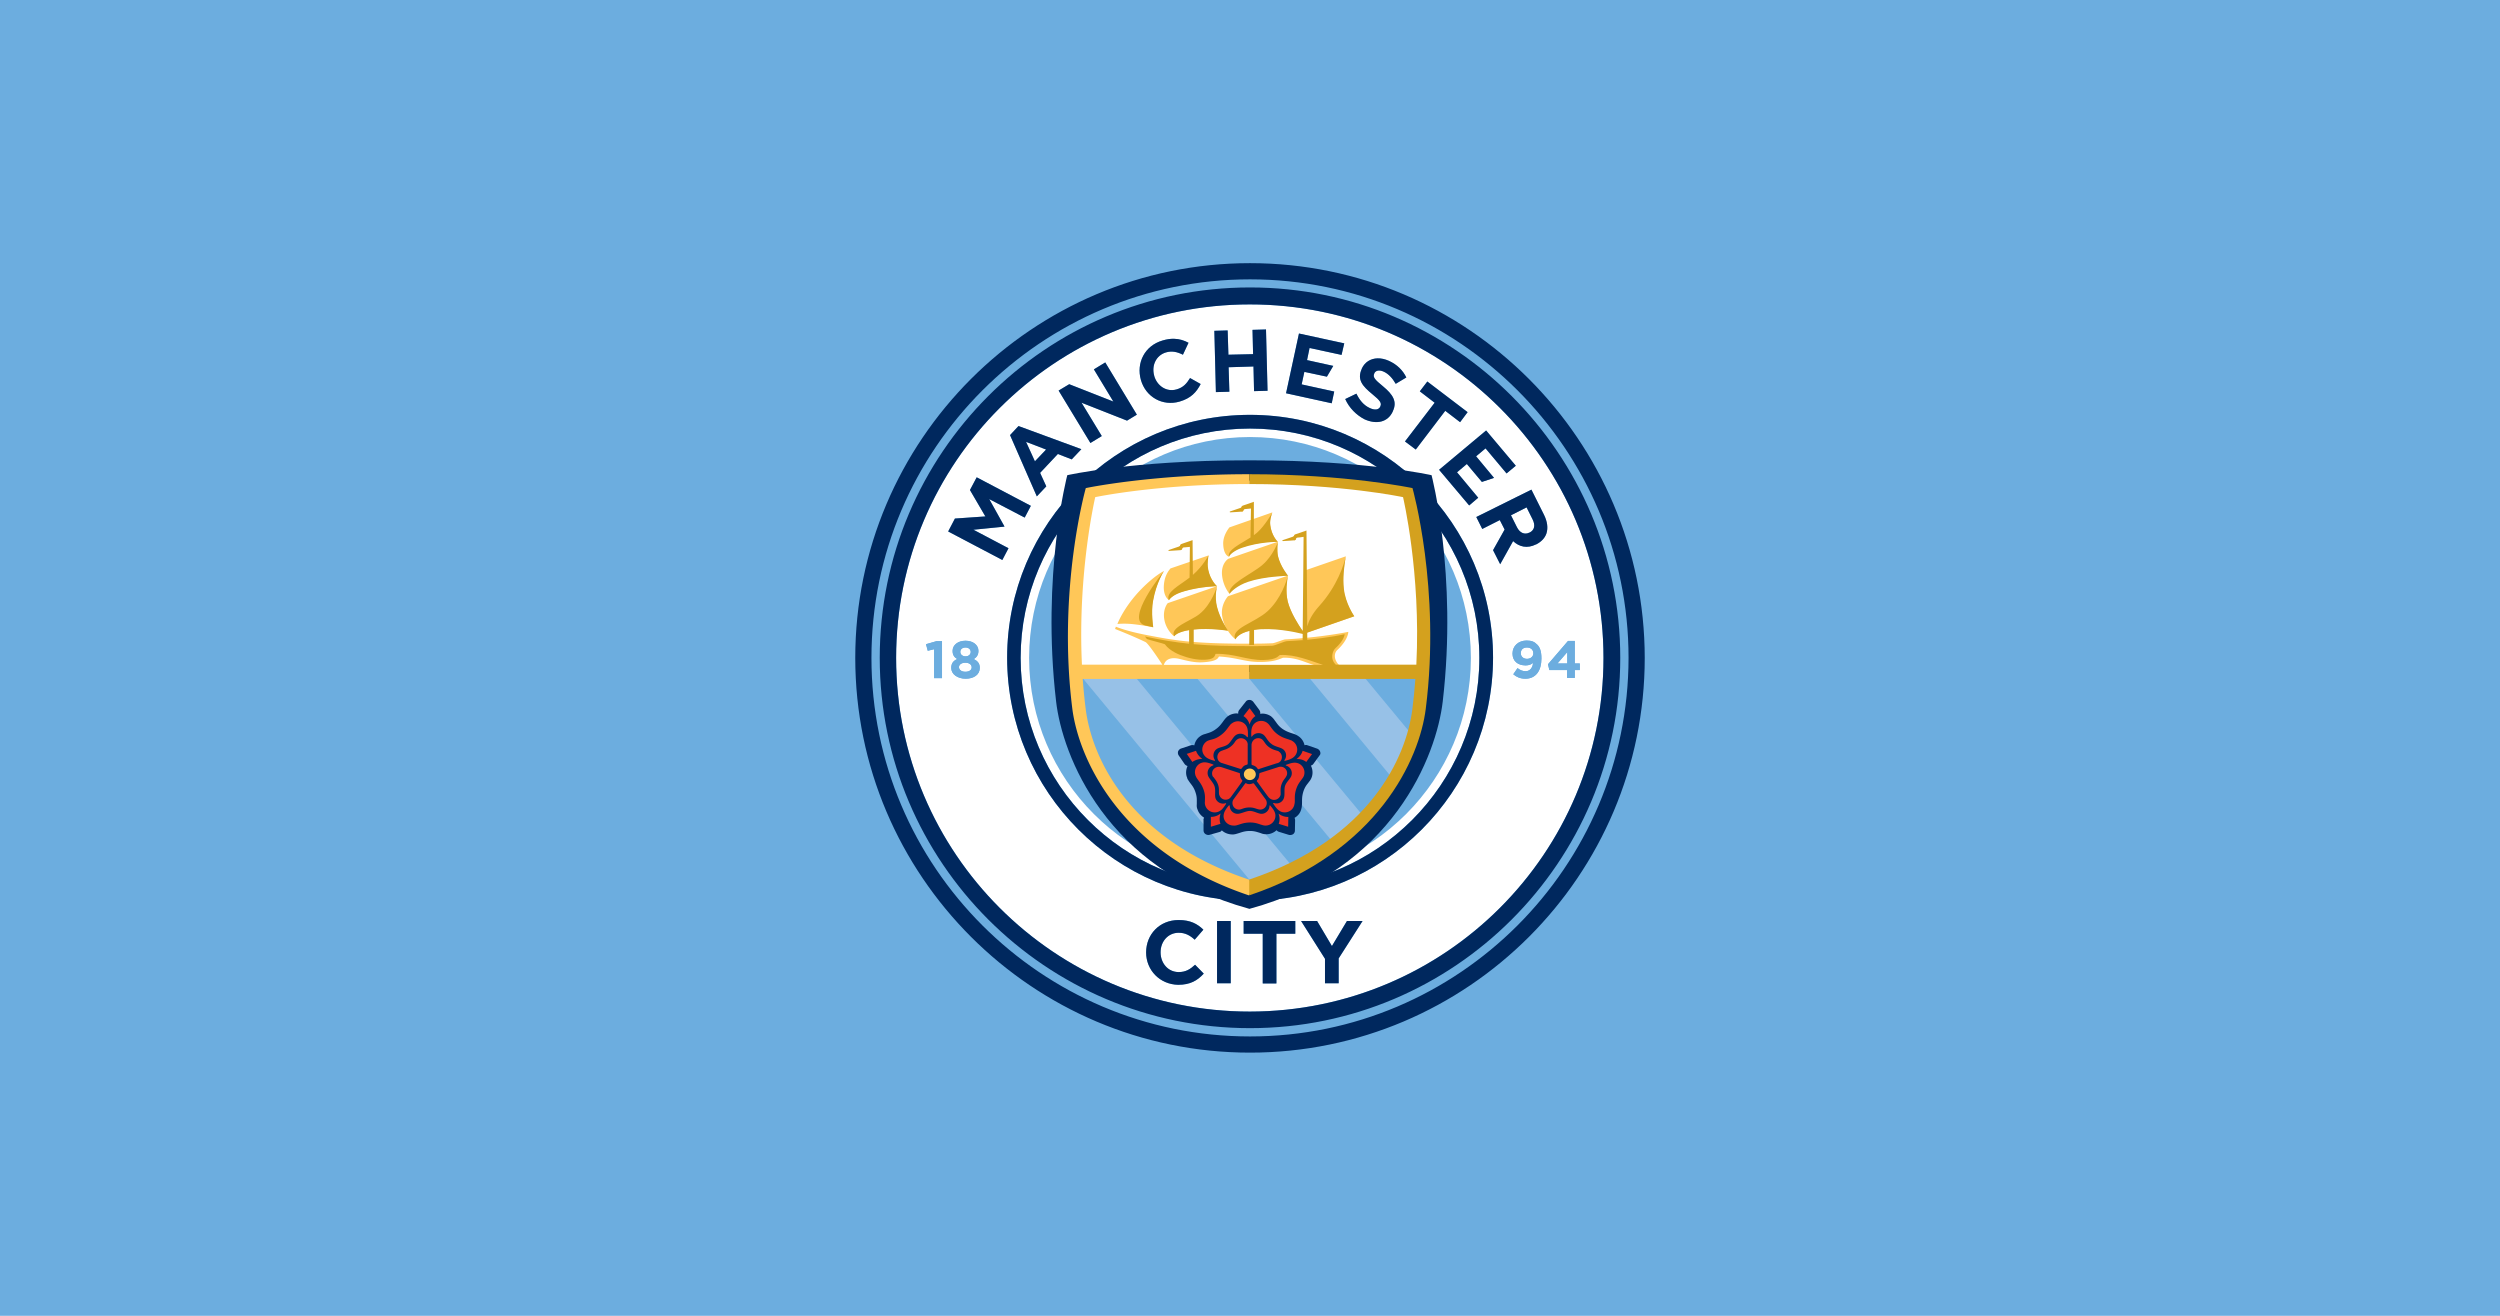
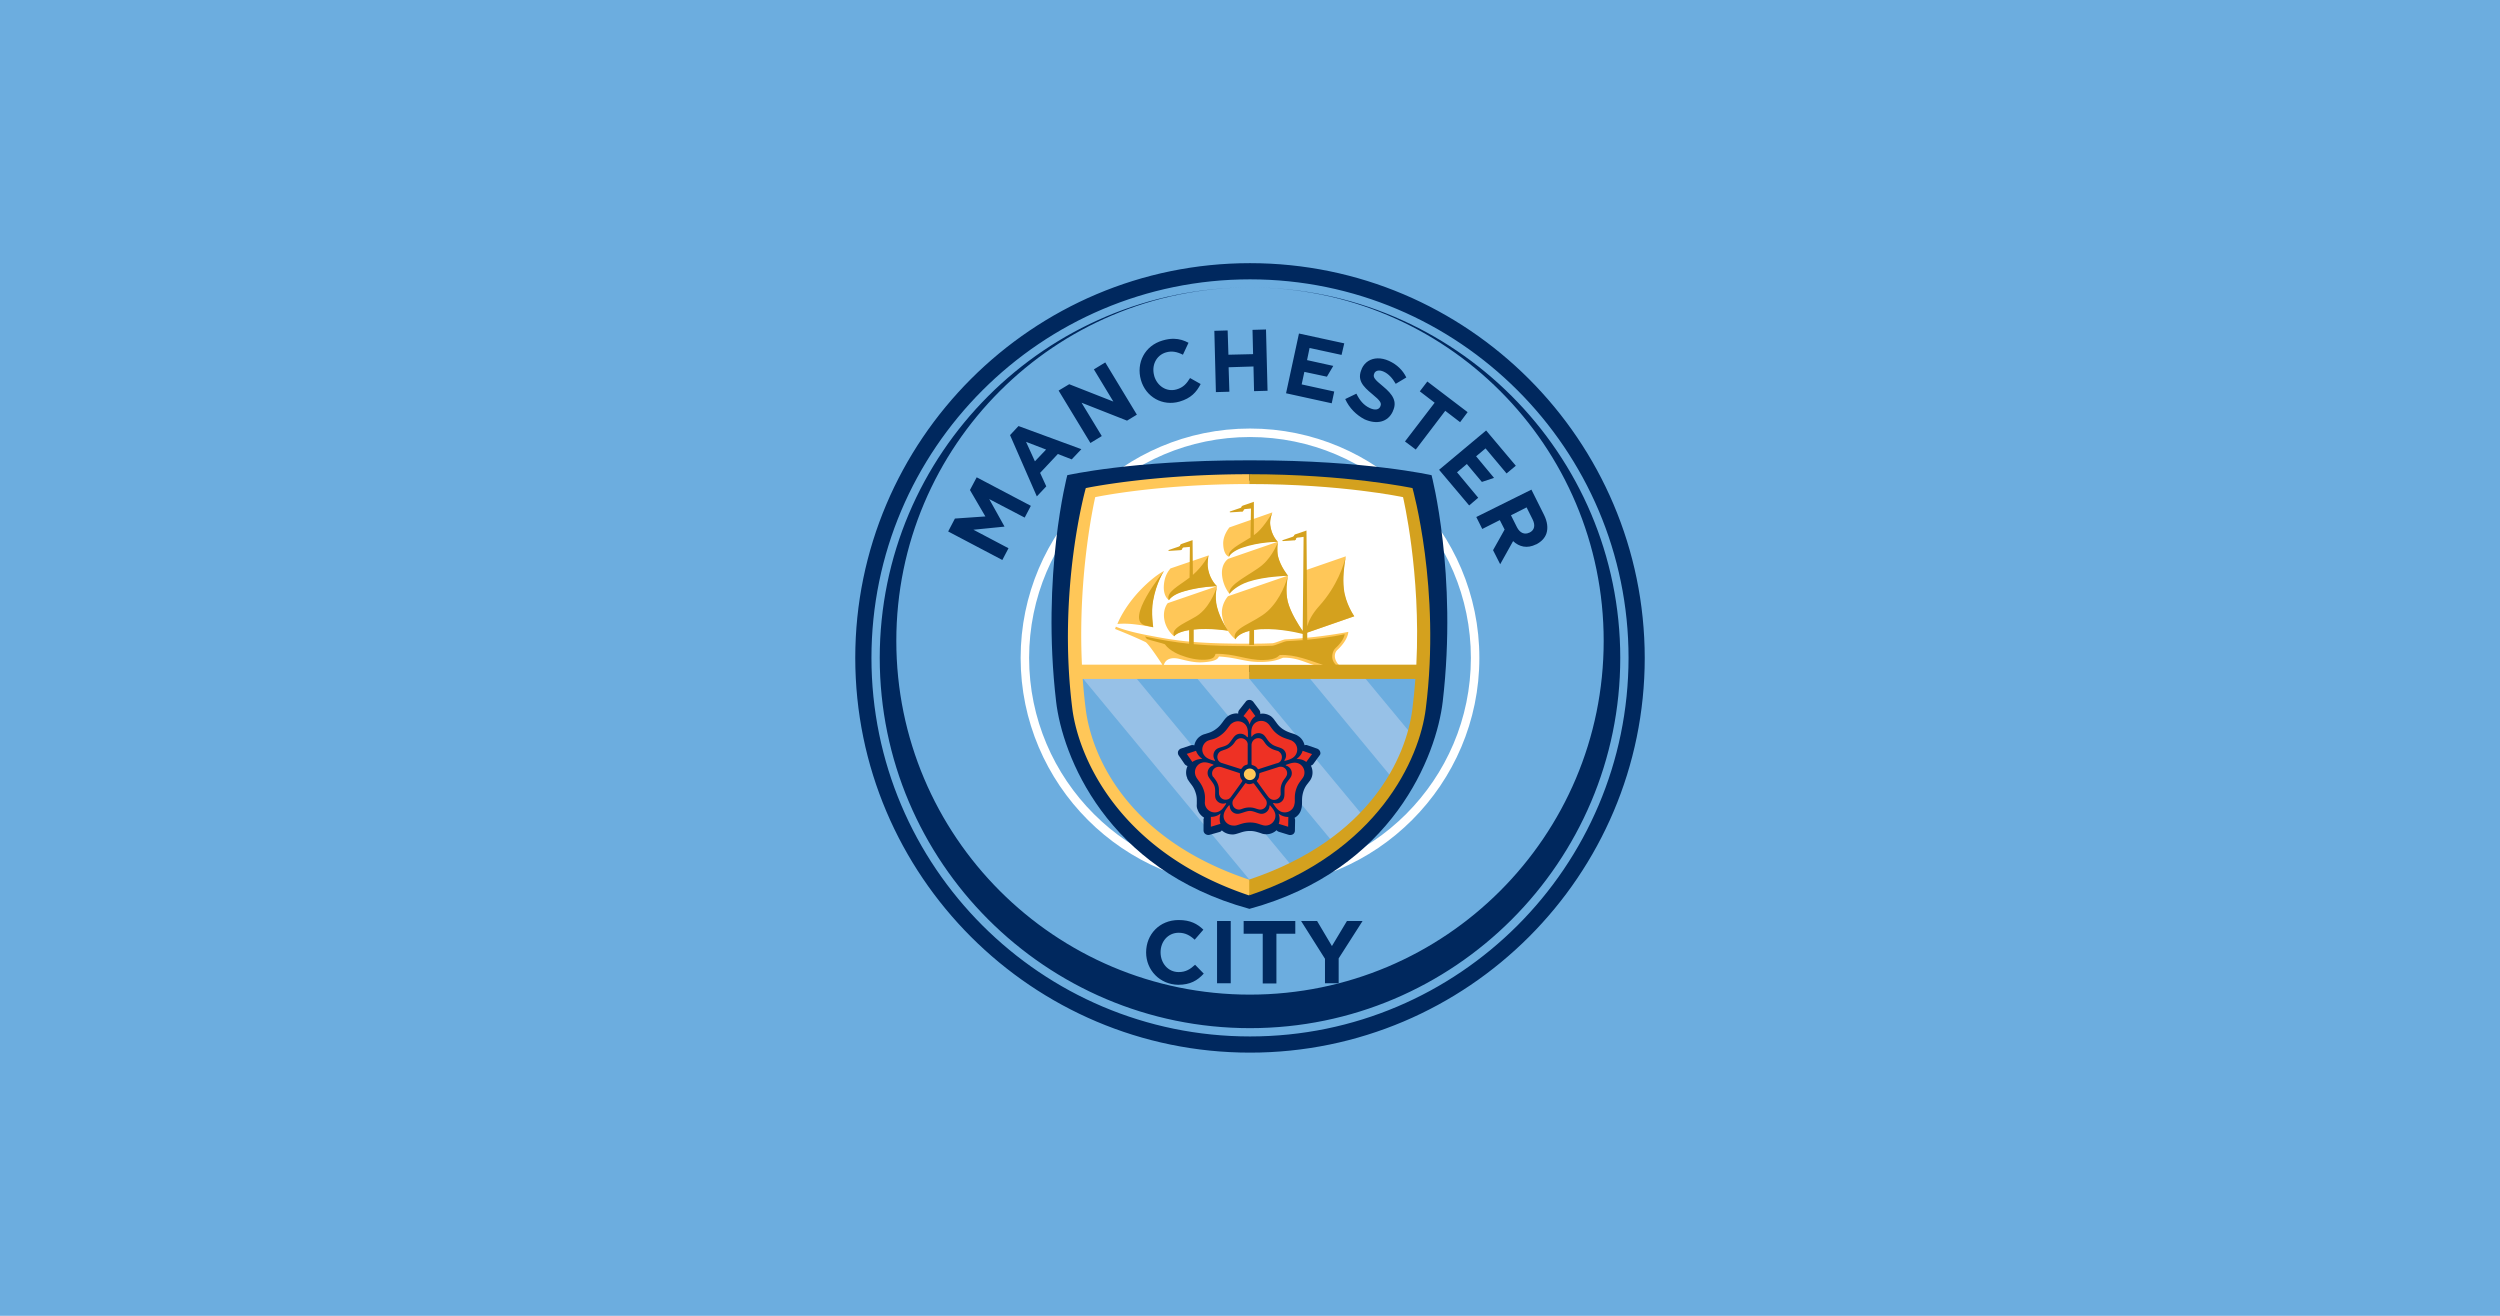
<svg xmlns="http://www.w3.org/2000/svg" viewBox="0 0 950 500">
  <path d="M0 500h950V0H0z" class="mono" style="fill:#6caddf" />
  <path d="M475 337.16c-48.047 0-87.158-39.111-87.158-87.158s39.111-87.158 87.158-87.158 87.158 39.111 87.158 87.158S523.047 337.16 475 337.16m0-171.09c-46.289 0-83.936 37.646-83.936 83.936S428.71 333.942 475 333.942s83.936-37.646 83.936-83.936S521.29 166.07 475 166.07" class="st1" style="fill:#fff;stroke-width:.732" />
-   <path d="M474.93 115.67c-74.194 0-134.4 60.132-134.4 134.33 0 74.194 60.206 134.4 134.4 134.4 74.268-.073 134.4-60.204 134.4-134.4 0-74.194-60.131-134.33-134.4-134.33m6.15 9.522.586 23.29-5.127.147-.218-9.375-9.45.293.293 9.3-5.127.147-.586-23.29 5.055-.147.293 9.228 9.375-.218-.22-9.229zm12.525 1.537 17.211 3.736-1.025 4.394-12.158-2.636-.951 4.613 9.96 2.197-2.417 4.102-8.569-1.83-1.025 4.76 12.377 2.71-.951 4.467-17.36-3.808zm-47.537 2.002c2.131.033 3.92.644 5.569 1.513l-2.123 4.543c-2.198-1.098-4.175-1.54-6.446-.88-3.735 1.098-5.567 4.98-4.468 8.863v.072c1.098 3.809 4.69 6.226 8.498 5.127 2.563-.732 3.808-2.196 5.127-4.32l4.027 2.27c-1.611 3.149-3.736 5.42-7.984 6.665-6.519 1.905-12.89-1.758-14.721-8.203s1.392-13.036 8.277-15.014c1.566-.467 2.966-.656 4.244-.637zm77.408 7.435c1.37-.032 2.849.283 4.334.963 3.077 1.392 5.272 3.589 6.59 6.299l-4.027 2.418c-1.245-2.198-2.783-3.81-4.541-4.615s-3.077-.44-3.59.586v.074c-.66 1.391.074 2.27 3.297 4.906 3.735 3.076 5.492 5.787 3.734 9.45v.071c-1.904 4.175-6.224 5.055-10.766 3.004-3.076-1.611-5.786-4.249-7.324-7.691l4.248-2.05c1.172 2.416 2.71 4.395 5.127 5.493 1.904.88 3.37.66 3.955-.586v-.074c.586-1.172.074-2.123-3.002-4.613-3.735-3.076-5.933-5.493-4.03-9.668v-.074c1.155-2.5 3.38-3.831 5.995-3.893zm-103.48 1.549 12.012 19.85-3.734 2.27-17.285-6.811 7.69 12.67-4.32 2.636-12.087-19.922 4.03-2.416 16.77 6.592-7.396-12.232zm122.39 7.252 15.307 11.645-2.855 3.809-5.64-4.32-11.206 14.72-4.101-3.076 11.279-14.721-5.64-4.322zm-67.383 12.67c50.903 0 92.36 41.384 92.36 92.287-.074 50.977-41.457 92.357-92.36 92.357s-92.285-41.454-92.285-92.357 41.382-92.287 92.285-92.287m-87.965 4.25 23.88 8.787-3.663 3.883-5.273-2.051-6.738 7.178 2.343 5.127-3.59 3.808-10.18-23.29zm177.69 1.683 11.28 13.403-3.516 2.93-7.983-9.522-3.59 3.004 6.813 8.203-4.615 1.537-5.713-6.81-3.734 3.148 8.056 9.668-3.443 2.93-11.426-13.55zm-174.83 4.323 3.37 7.396 4.247-4.468zm-18.75 13.475 20.58 10.84-2.343 4.469-13.477-7.032 5.787 10.4-.075.073-11.719 1.172 13.33 7.03-2.343 4.47-20.58-10.84 2.562-4.909 11.572-.804-5.86-10.035zm210.79 4.687 4.76 9.522c1.319 2.637 1.612 5.055.953 7.105-.586 1.758-1.903 3.149-3.88 4.174h-.075c-3.369 1.685-6.37.953-8.715-1.244l-4.908 8.789-2.709-5.346 4.395-7.838-1.832-3.587-6.664 3.369-2.272-4.543zm-1.832 6.739-5.931 3.004 2.271 4.54c1.099 2.198 2.93 2.93 4.688 2.051h.072c1.978-.952 2.27-2.855 1.172-5.052zm.002 50.61c1.905 0 2.93.441 4.028 1.54 1.025 1.025 1.611 2.49 1.611 5.273v.072c0 4.541-2.125 7.618-6.08 7.618-2.05 0-3.368-.66-4.613-1.686l1.61-2.344c1.026.806 1.905 1.172 3.077 1.172 2.124 0 2.71-1.976 2.856-3.148-.733.586-1.61.95-2.856.95-3.003 0-4.98-1.683-4.98-4.466v-.072c0-2.783 2.198-4.908 5.347-4.908m-213.21.075c2.93 0 4.909 1.684 4.909 3.808v.073c0 1.465-.66 2.417-1.758 3.076 1.391.732 2.27 1.61 2.27 3.295v.074c0 2.564-2.272 4.102-5.348 4.102s-5.493-1.685-5.493-4.102c0-1.758.807-2.71 2.272-3.37-1.099-.658-1.76-1.537-1.76-3.075v-.073c0-2.124 1.979-3.808 4.908-3.808m228.96.072h2.563v8.569h1.904v2.492h-1.904v3.002h-2.928v-3.002h-6.738l-.514-2.2zm-239.94.074h2.051v14.062h-3.004V246.7l-2.416.588-.66-2.492zm10.986 2.416c-1.245 0-1.978.733-1.978 1.612v.072c0 .952.807 1.685 1.978 1.685 1.172 0 1.977-.733 1.977-1.685 0-.879-.731-1.684-1.977-1.684m213.35 0c-1.538 0-2.343.878-2.343 2.123v.075c0 1.245.953 2.124 2.418 2.124 1.464-.073 2.343-.953 2.343-2.125 0-1.245-.88-2.197-2.418-2.197zm15.31 1.758-3.735 4.32h3.734zm-228.73 4.028c-1.392 0-2.419.66-2.419 1.685 0 .952.88 1.758 2.418 1.758s2.416-.732 2.416-1.684c0-1.098-1.024-1.76-2.416-1.76zm81.077 97.779c4.468 0 7.105 1.464 9.375 3.662l-3.297 3.808c-1.83-1.684-3.66-2.636-6.078-2.636-4.028 0-6.884 3.294-6.884 7.396v.074c0 4.029 2.783 7.47 6.884 7.47 2.71 0 4.396-1.098 6.227-2.782l3.295 3.369c-2.417 2.637-5.128 4.248-9.742 4.248-6.958-.147-12.158-5.567-12.158-12.305 0-6.812 5.054-12.305 12.379-12.305zm14.574.365h5.202v23.658h-5.202zm10.11 0h19.626v4.834h-7.175V373.7h-5.202v-18.896h-7.25zm21.825 0h6.078l5.641 9.521 5.711-9.521h5.934l-9.082 14.209v9.449H503.5v-9.303z" class="st1" style="fill:#fff;stroke-width:.732" />
-   <path d="M475 393.85c-79.321 0-143.85-64.526-143.85-143.85S395.676 106.15 475 106.15 618.85 170.676 618.85 250c-.073 79.321-64.526 143.85-143.85 143.85m0-284.62c-77.637 0-140.7 63.135-140.7 140.77 0 77.563 63.135 140.7 140.7 140.7S615.7 327.565 615.7 250c0-77.637-63.135-140.77-140.7-140.77" class="st2" style="fill:#6caddf;stroke-width:.732" />
  <g class="mono">
-     <path d="M475 100c-82.69 0-150 67.31-150 150s67.31 150 150 150 150-67.31 150-150c-.073-82.69-67.31-150-150-150m0 6.152c79.321 0 143.85 64.526 143.85 143.85-.073 79.321-64.526 143.85-143.85 143.85s-143.85-64.526-143.85-143.85 64.526-143.85 143.85-143.85m0 3.076c-77.637 0-140.7 63.136-140.7 140.77 0 77.564 63.134 140.7 140.7 140.7s140.7-63.134 140.7-140.7c0-77.637-63.134-140.77-140.7-140.77m-.072 6.446c74.268 0 134.4 60.132 134.4 134.33 0 74.194-60.131 134.33-134.4 134.4-74.194 0-134.4-60.204-134.4-134.4 0-74.194 60.206-134.33 134.4-134.33" class="st0" style="fill:#00285e;stroke-width:.732" />
+     <path d="M475 100c-82.69 0-150 67.31-150 150s67.31 150 150 150 150-67.31 150-150c-.073-82.69-67.31-150-150-150m0 6.152c79.321 0 143.85 64.526 143.85 143.85-.073 79.321-64.526 143.85-143.85 143.85s-143.85-64.526-143.85-143.85 64.526-143.85 143.85-143.85m0 3.076c-77.637 0-140.7 63.136-140.7 140.77 0 77.564 63.134 140.7 140.7 140.7s140.7-63.134 140.7-140.7c0-77.637-63.134-140.77-140.7-140.77c74.268 0 134.4 60.132 134.4 134.33 0 74.194-60.131 134.33-134.4 134.4-74.194 0-134.4-60.204-134.4-134.4 0-74.194 60.206-134.33 134.4-134.33" class="st0" style="fill:#00285e;stroke-width:.732" />
    <path d="m481.08 125.2-5.127.146.22 9.229-9.374.219-.293-9.229-5.055.147.586 23.29 5.127-.146-.293-9.3 9.45-.294.218 9.375 5.127-.146zm12.525 1.537-4.908 22.705 17.359 3.809.951-4.467-12.377-2.711 1.025-4.76 8.569 1.83 2.418-4.101-9.961-2.198.951-4.613 12.158 2.637 1.025-4.395zm-47.537 2.002c-1.278-.02-2.679.17-4.244.637-6.885 1.977-10.108 8.568-8.278 15.014 1.832 6.445 8.203 10.107 14.721 8.203 4.248-1.245 6.373-3.517 7.985-6.666l-4.028-2.27c-1.318 2.124-2.563 3.588-5.127 4.32-3.808 1.1-7.399-1.318-8.498-5.126v-.073c-1.098-3.881.734-7.764 4.47-8.863 2.27-.66 4.247-.218 6.445.881l2.123-4.543c-1.648-.87-3.438-1.48-5.569-1.514zm77.408 7.436c-2.615.061-4.84 1.393-5.994 3.892v.074c-1.904 4.175.294 6.592 4.03 9.668 3.075 2.49 3.587 3.442 3.001 4.614v.074c-.586 1.245-2.05 1.465-3.955.586-2.417-1.099-3.955-3.077-5.127-5.494l-4.248 2.05c1.538 3.443 4.248 6.08 7.324 7.692 4.541 2.05 8.862 1.17 10.766-3.004v-.072c1.758-3.662.001-6.373-3.734-9.45-3.223-2.636-3.956-3.514-3.297-4.906v-.074c.513-1.025 1.832-1.391 3.59-.586 1.758.806 3.296 2.418 4.54 4.615l4.028-2.418c-1.318-2.71-3.514-4.907-6.59-6.298-1.485-.68-2.964-.996-4.334-.963zm-103.48 1.548-4.32 2.637 7.396 12.232-16.77-6.592-4.03 2.416 12.086 19.922 4.32-2.636-7.69-12.67 17.286 6.81 3.734-2.27zm122.39 7.252-2.857 3.735 5.64 4.322-11.279 14.721 4.102 3.076 11.205-14.72 5.64 4.32 2.856-3.809zm-155.35 16.92-3.22 3.442 10.18 23.29 3.59-3.808-2.345-5.127 6.739-7.177 5.273 2.05 3.662-3.882zm177.69 1.684-17.871 14.941 11.426 13.55 3.443-2.93-8.056-9.669 3.734-3.148 5.713 6.81 4.615-1.536-6.812-8.204 3.59-3.003 7.982 9.521 3.516-2.93zm-174.83 4.322 7.617 2.928-4.248 4.469zm-18.75 13.475-2.565 4.834 5.86 10.035-11.572.805-2.563 4.908 20.58 10.84 2.344-4.469-13.33-7.03 11.72-1.173.073-.072-5.787-10.4 13.477 7.031 2.344-4.468zm210.79 4.688-20.947 10.4 2.271 4.543 6.664-3.37 1.832 3.589-4.394 7.838 2.709 5.345 4.908-8.789c2.344 2.198 5.346 2.929 8.715 1.244h.074c1.978-1.025 3.295-2.416 3.881-4.173.66-2.051.365-4.47-.953-7.106zm-1.832 6.738 2.271 4.543c1.1 2.198.806 4.1-1.171 5.053h-.073c-1.758.879-3.589.146-4.687-2.05l-2.272-4.542zm-132.2 156.81c-7.324 0-12.379 5.493-12.379 12.305 0 6.739 5.2 12.158 12.158 12.305 4.614 0 7.325-1.611 9.742-4.248l-3.295-3.369c-1.83 1.685-3.516 2.783-6.226 2.783-4.102 0-6.885-3.442-6.885-7.47v-.075c0-4.101 2.856-7.396 6.885-7.396 2.417 0 4.247.952 6.078 2.637l3.297-3.809c-2.27-2.197-4.908-3.662-9.375-3.662zm14.574.365v23.658h5.201v-23.658zm10.109 0v4.834h7.25v18.896h5.201v-18.896h7.176v-4.834zm21.826 0 9.08 14.355v9.303h5.201v-9.45l9.082-14.208h-5.933l-5.711 9.521-5.64-9.521z" class="st0" style="fill:#00285e;stroke-width:.732" />
    <path d="M580.1 243.41c-3.15 0-5.348 2.125-5.348 4.908v.072c0 2.784 1.978 4.467 4.98 4.467 1.246 0 2.124-.365 2.856-.95-.146 1.171-.731 3.148-2.855 3.148-1.172 0-2.051-.367-3.076-1.172l-1.612 2.343c1.245 1.026 2.563 1.686 4.614 1.686 3.955 0 6.08-3.076 6.08-7.617v-.072c0-2.784-.586-4.248-1.612-5.274-1.098-1.098-2.123-1.539-4.027-1.539m-213.21.074c-2.93 0-4.908 1.685-4.908 3.809v.072c0 1.538.66 2.417 1.76 3.076-1.465.66-2.272 1.612-2.272 3.37 0 2.416 2.416 4.101 5.492 4.101s5.348-1.538 5.348-4.102v-.074c0-1.684-.878-2.562-2.27-3.295 1.099-.659 1.758-1.611 1.758-3.076v-.072c0-2.124-1.978-3.809-4.908-3.809m228.96.072-7.617 8.862.513 2.199h6.739v3.002h2.927v-3.002h1.905v-2.492h-1.905v-8.569zm-239.94.075-4.03 1.17.66 2.492 2.417-.588v10.988h3.004V243.63zm10.986 2.416c1.245 0 1.977.804 1.977 1.683 0 .952-.805 1.686-1.977 1.686s-1.978-.734-1.978-1.686v-.072c0-.879.733-1.611 1.978-1.611m213.35 0c1.538 0 2.418.952 2.418 2.197 0 1.172-.879 2.052-2.344 2.125-1.465 0-2.418-.88-2.418-2.125v-.074c0-1.245.806-2.123 2.344-2.123zm15.309 1.757v4.32h-3.734zm-228.73 4.028c1.392 0 2.416.661 2.416 1.76 0 .952-.878 1.683-2.416 1.683s-2.418-.805-2.418-1.757c0-1.026 1.026-1.686 2.418-1.686z" class="st2" style="fill:#6caddf;stroke-width:.732" />
-     <path d="M475 342.29c-50.903 0-92.285-41.455-92.285-92.358s41.382-92.285 92.285-92.285 92.358 41.382 92.358 92.285c-.073 50.977-41.455 92.358-92.358 92.358m0-179.44c-48.047 0-87.158 39.111-87.158 87.158s39.111 87.158 87.158 87.158 87.158-39.111 87.158-87.158S523.047 162.85 475 162.85" class="st0" style="fill:#00285e;stroke-width:.732" />
    <path d="M473.39 174.93c-42.993 0-67.822 5.64-67.822 5.64s-9.888 37.72-4.248 85.986c2.344 20.288 18.823 63.867 73.462 78.809 54.639-14.868 71.118-58.521 73.462-78.81 5.64-48.34-4.248-85.985-4.248-85.985s-24.829-5.64-67.822-5.64z" class="st3" style="clip-rule:evenodd;fill-rule:evenodd;fill:#00285e;stroke-width:.732" />
    <path d="M540.7 255.35c-.513 14.648-2.783 58.447-65.991 82.544-62.695-23.438-65.991-68.774-65.991-82.544z" class="st4" style="clip-rule:evenodd;fill-rule:evenodd;fill:#97c1e7;stroke-width:.732" />
    <path d="M538.79 252.93c1.685-36.328-4.468-65.771-4.468-65.771s-23.584-4.541-59.546-4.541c-36.035 0-59.985 4.98-59.985 4.98s-6.518 29.59-4.76 65.26h128.76z" class="st5" style="clip-rule:evenodd;fill-rule:evenodd;fill:#fff;stroke-width:.732" />
    <path d="m516.82 255.42 19.115 23.072c3.296-7.105 3.662-19.043 3.662-22.998zm-86.941.004 61.742 74.486c6.226-3.003 10.84-5.932 15.234-9.447l-53.906-65.04zm42.85.07 45.629 55.004c4.468-5.053 8.277-9.668 10.986-14.502l-33.545-40.502zm-62.775.44c-2.417 16.626 11.061 65.626 66.725 80.64z" class="st2" style="fill:#6caddf;stroke-width:.732" />
  </g>
  <path d="M501.66 285.67c-.146-.513-.586-.952-1.099-1.172l-3.808-1.318c-.366-.147-.66-.073-1.026 0-.293-1.319-1.025-2.49-2.124-3.296-.146-.073-.293-.22-.439-.293a8 8 0 0 0-.806-.44c-.512-.22-1.025-.366-1.465-.512-1.098-.367-2.197-.733-3.588-1.685-1.319-.952-1.905-1.83-2.49-2.637-.147-.22-.294-.366-.44-.586-.366-.586-.879-1.098-1.392-1.538a5.85 5.85 0 0 0-3.296-1.025c-.293 0-.512.073-.805.073v-.073c.073-.44-.073-.952-.293-1.318l-2.344-3.15c-.366-.44-.879-.732-1.465-.732s-1.098.22-1.391.659l-2.49 3.15c-.294.366-.44.878-.367 1.39-.22 0-.366-.072-.586-.072a5.85 5.85 0 0 0-3.296 1.025c-.146.073-.293.22-.366.293-.22.22-.44.366-.659.66-.366.439-.66.805-.952 1.244-.733.952-1.319 1.831-2.783 2.857-1.319.952-2.344 1.245-3.296 1.538l-.66.22c-.659.146-1.318.439-1.904.878-1.172.806-1.904 2.051-2.197 3.443-.366-.147-.806-.147-1.245-.073l-3.736 1.245c-.512.146-.952.586-1.171 1.098-.147.513-.074 1.099.22 1.538l2.27 3.296c.293.367.659.586 1.098.733-.586 1.245-.732 2.783-.293 4.101.074.147.147.293.147.44q.11.44.44.879c.292.44.585.879.878 1.245.733.952 1.392 1.831 1.905 3.515.512 1.539.439 2.564.439 3.59v.732c-.073.732 0 1.391.293 2.05.44 1.319 1.392 2.418 2.49 3.077-.146.293-.293.586-.22.879v3.955c0 .586.293 1.098.733 1.391s1.025.44 1.538.293l3.882-1.098c.366-.073.586-.366.805-.586 1.172 1.098 2.784 1.611 4.322 1.538.293 0 .586-.073.952-.147.513-.146 1.025-.293 1.465-.439 1.098-.366 2.197-.732 3.955-.732 1.611 0 2.563.366 3.589.659l.659.22c.659.292 1.391.366 2.05.366 1.392 0 2.784-.586 3.81-1.538.219.293.439.44.805.586l3.809 1.171a2.1 2.1 0 0 0 1.61-.22c.44-.292.733-.805.733-1.39l.073-3.956a1.95 1.95 0 0 0-.22-.879c1.173-.66 2.125-1.758 2.49-3.076.074-.147.074-.293.147-.513.074-.293.147-.586.147-.952.073-.513.073-1.025.073-1.538 0-1.172 0-2.27.513-3.955.512-1.538 1.098-2.344 1.758-3.15.146-.22.293-.366.439-.585a5.6 5.6 0 0 0 1.025-1.831c.44-1.392.293-2.93-.366-4.248.366-.147.66-.293.88-.586l2.343-3.223c.366-.366.513-.879.293-1.465z" class="st0" style="fill:#00285e;stroke-width:.732" />
  <path d="M472.66 294.24c0-1.245 1.025-2.197 2.27-2.197s2.271 1.025 2.271 2.197c0 1.245-1.025 2.197-2.27 2.197s-2.271-1.025-2.271-2.197" class="st6" style="fill:#ffc758;stroke-width:.732" />
  <path d="M474.85 275.34c-.366-1.392-1.245-2.563-2.344-3.223l2.344-3.003 2.197 3.003c-1.098.733-1.83 1.831-2.197 3.223m-17.944 13.037q-1.757-1.209-2.417-3.076l-3.516 1.172 2.124 3.076c1.026-.733 2.417-1.172 3.809-1.172m6.958 20.728q-1.648 1.318-3.735 1.318v3.736l3.662-1.099c-.44-1.172-.44-2.563.073-3.955m21.973.073c.513 1.319.513 2.637.073 3.882l3.589 1.099.073-3.736c-1.245.073-2.563-.366-3.735-1.245m6.811-20.728q2.197-.11 3.736 1.099l2.197-3.003-3.589-1.245c-.293 1.172-1.172 2.344-2.344 3.15m-22.339 20.8a2.97 2.97 0 0 1-3.003-3.003c0-.22-.22-.293-.366-.146-1.098 1.318-1.904 2.49-1.977 3.882-.074 2.05 1.684 3.735 3.808 3.735h.367c.22 0 .366 0 .659-.073 1.464-.366 2.783-1.099 5.273-1.099 2.124 0 3.223.586 4.321.88.44.146.953.292 1.465.292 2.124 0 3.809-1.685 3.809-3.735 0-1.465-.88-2.564-1.978-3.882-.073-.147-.293 0-.293.146 0 1.612-1.391 3.003-3.003 3.003-1.245 0-2.856-1.098-4.467-1.098-1.392 0-3.37 1.098-4.615 1.098m-1.977-4.101a2.47 2.47 0 0 0 2.49 2.49c.146 0 .293 0 .513-.073.073 0 .146 0 .22-.074h.073c.879-.293 1.684-.659 3.222-.659s2.27.44 3.15.66c.293.073.586.146.879.146a2.47 2.47 0 0 0 2.49-2.49c0-.367-.073-.733-.22-1.026-.073-.146-.146-.293-.22-.366 0 0-4.248-5.786-4.394-5.933-.22-.293-.513-.146-.66-.073-.22.073-.732.22-1.098.22s-.806-.073-1.025-.22c-.293-.146-.513-.22-.66.073-.146.22-3.222 4.395-4.174 5.713-.367.44-.586.953-.586 1.612zm19.556-1.905c-.513 1.612-2.197 2.417-3.809 1.905-.22-.074-.366.073-.22.293.953 1.391 1.758 2.563 3.15 3.076 1.977.659 4.175-.44 4.76-2.417.074-.147.074-.22.074-.366.073-.147.073-.367.146-.586.147-1.538-.22-2.93.586-5.347.66-1.978 1.538-2.856 2.197-3.809.293-.366.586-.805.733-1.245.66-1.977-.44-4.175-2.417-4.76-1.392-.44-2.783.073-4.395.659-.146.073-.146.22.074.293a3.015 3.015 0 0 1 1.977 3.808c-.366 1.172-1.904 2.344-2.417 3.882-.44 1.245 0 3.37-.44 4.614zm-4.541.586a2.57 2.57 0 0 0 3.222-1.611c.074-.147.074-.293.074-.513v-.293c0-.879-.147-1.83.293-3.222.512-1.465 1.098-2.051 1.61-2.783.147-.22.294-.513.44-.806.44-1.319-.293-2.71-1.611-3.15-.366-.073-.732-.146-1.025-.073-.147 0-.293 0-.44.073 0 0-6.885 2.198-7.104 2.271-.293.146-.293.44-.293.586 0 .22-.073.732-.147 1.098-.073.293-.293.733-.512.953s-.367.44-.147.659 3.15 4.394 4.175 5.713a3.1 3.1 0 0 0 1.465 1.098zm4.101-19.189a2.894 2.894 0 0 1 .66 4.175c-.147.147 0 .366.22.293 1.684-.44 3.002-.879 3.881-2.05a3.76 3.76 0 0 0-.806-5.274c-.073-.073-.22-.147-.366-.22-.146-.146-.293-.22-.586-.293-1.391-.586-2.856-.732-4.907-2.197-1.684-1.245-2.27-2.344-3.003-3.296-.22-.366-.586-.733-1.025-1.099-1.685-1.245-4.102-.879-5.274.806-.805 1.172-.805 2.637-.732 4.321 0 .147.22.22.293 0 .952-1.318 2.856-1.611 4.248-.659 1.025.733 1.685 2.564 3.003 3.442 1.172 1.1 3.369 1.319 4.394 2.051m-.805 4.541c.805-1.098.586-2.71-.586-3.515a1.1 1.1 0 0 0-.44-.293c-.073 0-.146-.074-.22-.074h-.073c-.878-.293-1.757-.44-3.002-1.318-1.246-.879-1.612-1.685-2.124-2.344-.147-.22-.367-.44-.586-.659-1.099-.806-2.71-.586-3.516.586a2.3 2.3 0 0 0-.44.952c0 .147-.073.293-.073.44v7.397c0 .366.293.366.513.44.22.073.732.292.952.439.293.22.586.513.733.732.146.22.293.44.586.293.293-.146 5.2-1.684 6.738-2.197.659-.073 1.172-.44 1.538-.879zm-17.065-9.814c1.318-.952 3.222-.66 4.248.659.146.146.366.146.366-.073.073-1.685.073-3.15-.732-4.321-1.172-1.685-3.59-2.051-5.274-.806-.146.073-.22.146-.293.22q-.22.11-.44.439c-1.025 1.172-1.61 2.49-3.661 3.955-1.685 1.245-2.93 1.465-4.029 1.758-.44.146-.952.293-1.318.586-1.685 1.245-2.124 3.589-.806 5.273.88 1.172 2.27 1.612 3.882 2.051.147.073.22-.146.147-.293-.953-1.318-.66-3.223.659-4.175 1.025-.732 2.93-.805 4.248-1.757 1.025-.733 1.977-2.784 3.003-3.516zm4.101 2.197c-.805-1.098-2.417-1.391-3.515-.586-.147.073-.22.147-.366.293l-.147.147-.073.073c-.513.732-.952 1.538-2.197 2.417s-2.124.952-2.93 1.318c-.293.073-.586.22-.806.366a2.55 2.55 0 0 0-.586 3.516c.22.293.513.513.806.66.146.072.22.146.366.146 0 0 6.885 2.197 7.105 2.27.366.073.512-.146.586-.293.146-.146.439-.586.732-.805s.66-.367.952-.44c.293-.073.513-.146.513-.44v-7.03c.073-.513-.073-1.1-.44-1.612m-14.648 13.11c-.512-1.611.367-3.296 1.905-3.808.22-.074.22-.293.073-.367-1.611-.586-3.003-1.098-4.321-.659-1.978.586-3.077 2.783-2.417 4.76 0 .147.073.22.146.367s.147.366.293.586c.806 1.318 1.904 2.27 2.71 4.687.66 1.978.44 3.223.44 4.395-.074.44 0 .952.146 1.465.66 1.977 2.783 3.076 4.76 2.417 1.392-.44 2.198-1.612 3.15-3.076a.162.162 0 0 0-.22-.22c-1.611.513-3.296-.366-3.808-1.904-.367-1.172.146-3.003-.367-4.541-.439-1.392-2.124-2.93-2.49-4.102zm3.296-3.15c-1.318.44-2.05 1.832-1.611 3.15q0 .22.22.44c.073.073.073.146.146.146 0 0 0 .073.073.073.513.733 1.172 1.392 1.685 2.783.513 1.465.293 2.271.366 3.15 0 .293 0 .586.147.879.44 1.318 1.83 2.05 3.15 1.611.365-.073.658-.293.878-.513l.293-.293s4.248-5.786 4.321-6.005c.22-.293 0-.513-.146-.66-.147-.146-.44-.586-.513-.952-.073-.293-.146-.732-.146-1.025s0-.513-.293-.586-5.2-1.685-6.739-2.197c-.586-.147-1.172-.22-1.83 0z" class="st7" style="fill:#ee3124;stroke-width:.732" />
  <path d="M474.71 180.2c-37.28 0-62.109 5.273-62.109 5.273s-10.84 38.232-5.127 83.79c2.417 18.97 18.091 54.492 67.09 70.972l2.123-3.003-2.123-3.002c-46.143-15.454-59.619-46.728-61.963-64.525-.513-3.956-.879-7.91-1.172-11.72h63.354v-5.347h-32.52c.733-2.344 3.005-2.93 5.861-2.272 2.93.733 5.858 1.465 8.641 1.319 6.958-.367 5.933-2.198 6.592-2.198 7.177.44 9.887 2.198 16.113 2.051 5.713-.073 7.692-1.61 8.205-1.61 6.958-.072 9.593 3.15 16.55 3.735h.587c1.172-.22 2.344-.513 4.101-.953-.073-.073-.22-.145-.293-.219-1.904-2.124-1.61-4.395-.439-5.494 4.248-3.955 4.176-6.885 4.176-6.885s-10.328 2.125-23.951 2.858c-.88.073-4.029 1.465-4.98 1.465-1.905.073-3.808.146-5.786.146-25.708.22-32.886-1.612-41.309-3.15-8.57-1.612-12.305-3.295-12.305-3.295l-.293.879s6.738 2.636 11.572 4.98c1.026.513 5.053 6.52 6.371 8.57h-30.54c-1.685-35.01 5.052-63.647 5.052-63.647s23.365-4.981 58.52-4.981zm-2.344 12.012c-.44.146-.586.44-.586.514 0 .22-.145.292-.365.365l.438 1.392h.074c.366-.073.513-.22.513-.439 0-.22.146-.366.366-.44zm11.133 2.492-16.334 5.713c-.073.147-2.49 2.929-2.344 6.371.147 4.248 2.125 4.76 2.125 4.76s.44-1.977 4.616-3.441c7.543-2.637 13.988-2.272 13.988-2.272s-2.343-2.196-2.856-6.371c-.293-2.197.805-4.76.805-4.76zm8.79 8.35c-.44.146-.587.438-.587.512 0 .22-.147.292-.367.365l.44 1.392h.074c.366-.073.512-.22.512-.44.073-.219.147-.365.367-.439zm-6.665 2.781-18.898 6.52c-.22.146-2.783 1.904-2.344 6.298.44 4.248 2.784 6.957 2.784 6.957h.002s1.683-2.71 5.638-4.248c6.226-2.417 16.334-2.709 16.334-2.709s-3.15-4.394-3.59-7.617c-.439-3.808.075-5.201.075-5.201zm-36.549.88c-.44.147-.586.44-.586.513 0 .22-.147.292-.367.365l.44 1.392h.074c.366-.073.511-.22.511-.439.074-.22.148-.366.368-.44zm10.254 4.321-14.574 4.98c0 .147-2.199 2.051-2.492 6.446-.293 4.248 1.906 5.566 1.906 5.566s1.17-1.83 4.393-2.93c6.592-2.27 13.916-2.343 13.916-2.343s-2.563-2.272-3.442-6.227c-.805-3.296.293-5.492.293-5.492zm3.149 11.72L443.73 229.2s-2.052 2.344-1.247 6.446c.806 4.028 3.663 6.152 3.663 6.152s.66-1.757 6.959-2.562c6.568-.866 13.285.389 13.48.425 1.376 2.12 2.851 3.237 2.851 3.237s.734-2.785 8.57-3.81c8.109-1.014 17.362 1.604 17.577 1.665v.02l.03-.012.044.012-.014-.022 18.982-6.57s-3.734-4.906-4.174-11.352c-.366-4.98.953-11.426.953-11.426l-15.455 5.346-.365 23.92c-.217-.295-4.938-6.758-6.227-12.055-1.171-4.834.073-9.887.073-9.887l-22.777 7.836s-3.003 3.223-2.198 7.691a14.1 14.1 0 0 0 1.829 4.91c-.77-1.078-2.762-4.134-3.88-8.427-1.098-4.248.073-7.983.073-7.983zm-20.141-5.788s-3.369 1.54-8.569 6.813c-6.811 6.958-9.156 13.33-9.156 13.33s2.637-.292 6.006.074c4.028.44 7.543 1.17 7.543 1.17s-.878-5.567-.073-9.961c1.246-7.105 4.248-11.426 4.248-11.426z" class="st6" style="fill:#ffc758;stroke-width:.732" />
  <path d="M474.71 180.2v3.736c35.156 0 58.447 4.98 58.447 4.98s6.812 28.64 5.055 63.649h-30.617c-2.417-2.344-1.025-5.422-.22-6.155 3.59-3.222 3.589-5.42 3.589-5.42s-5.263 1.282-14.207 2.108v-2.691l17.869-6.227s-3.37-4.835-3.955-10.475c-.44-4.248.002-7.908.734-12.303-.66 2.93-3.151 11.204-10.109 18.895-2.783 3.076-4.026 5.787-4.539 7.691l-.295-36.402s-3.661 1.32-4.027 1.393c-.44.146-.66.438-.66.512q0 .33-.438.44c-.293.072-2.418.878-3.883 1.318-.293.073-.146.367 0 .367 1.758-.073 4.247-.293 4.467-.293.366-.073.514-.22.514-.44v-.072c.073-.293.293-.514.586-.514.22 0 1.538-.146 2.344-.293l-.334 35.756c-1.565-2.243-4.555-6.891-5.672-11.146-.952-3.88-.221-8.273.072-9.812-.587 2.052-2.637 8.716-7.69 13.402-4.833 4.468-14.354 6.59-12.304 10.766.366-.66 1.463-2.27 5.345-3.223l-.072 5.346h1.83v-5.713c6.977-1.092 15.669.813 18.48 1.506l-.021 2.305h.707c-2.058.175-4.233.335-6.641.439-.879 0-4.689 1.756-5.64 1.756-1.905.073-4.54.148-6.518.148-9.568 0-16.508-.125-23.291-.742v-5.556c6.079-.66 13.037.437 13.037.437s-3.004-4.394-4.176-9.082c-1.025-4.028 0-7.836 0-7.836s-1.978 6.884-6.738 10.62c-3.296 2.636-11.426 5.054-9.522 8.423.293-.44 1.099-1.32 4.395-2.125.366-.073.806-.146 1.246-.219v5.166c-5.19-.542-10.41-1.385-16.771-2.748.293.366.44.512.732.951.073.147 6.738 1.83 6.81 1.977 1.026 1.392 2.345 2.344 3.956 3.223 2.49 1.318 6.151 2.419 9.154 2.638 6.958.44 5.64-2.199 6.299-2.199 7.104-.146 11.72 2.417 17.945 2.344 5.713-.073 5.86-1.902 6.445-1.902 5.64-.293 11.353 2.123 16.26 3.734H474.71v5.348h63.135c-.293 3.881-.659 7.763-1.172 11.719-2.343 17.87-15.82 49.07-61.963 64.525v6.006c49-16.48 64.746-51.93 67.09-70.973 5.786-45.557-5.054-83.79-5.054-83.79S511.99 180.2 474.71 180.2zm14.721 38.602.074-.002s-2.928-3.443-3.88-7.545c-.513-2.344 0-5.346 0-5.346s-1.833 5.274-5.934 8.79c-4.102 3.515-13.403 7.397-12.451 10.985.366-.732 2.928-3.221 7.103-4.613 6.22-2.073 14.686-2.262 15.088-2.27zm-12.963-28.127s-3.663 1.32-4.03 1.393c-.439.146-.658.438-.658.511q0 .33-.439.44c-.293.073-2.418.805-3.883 1.318-.293.073-.146.367 0 .367 1.758-.073 4.25-.293 4.469-.293.366-.073.513-.22.586-.44.073-.292.293-.513.586-.513.22 0 1.39-.147 2.27-.22l-.178 11.01c-4.027 2.606-8.949 4.747-8.172 7.375.22-.88 2.052-2.418 4.908-3.444 6.665-2.344 13.623-2.27 13.623-2.27s-2.343-2.198-2.856-6.372c-.292-2.198.805-4.76.805-4.76s-2.857 5.054-5.787 7.617c-.385.337-.803.663-1.244.982zm-23.291 14.574c-.366.146-3.661 1.246-4.027 1.393-.44.146-.66.44-.66.586q0 .33-.44.439c-.293.073-2.416.806-3.88 1.318-.294.074-.147.368 0 .368 1.684-.074 4.246-.293 4.466-.293.366-.074.513-.222.586-.442v-.072c.073-.293.293-.512.586-.512.22 0 1.465-.147 2.344-.22l-.12 11.68c-4.137 3.195-9.171 5.58-7.863 8.609.366-.586 1.684-2.272 5.932-3.444 6.372-1.83 12.305-1.904 12.305-1.904s-2.491-2.197-3.297-6.445c-.44-2.49.148-5.274.148-5.274s-2.1 4.052-5.965 7.422zm-10.84 11.719s-15.381 18.824-7.031 20.729c2.05.44 2.93.658 2.93.658s-.878-5.566-.073-9.96c1.245-7.105 4.174-11.427 4.174-11.427z" class="st8" style="fill:#d4a11e;stroke-width:.732" />
</svg>